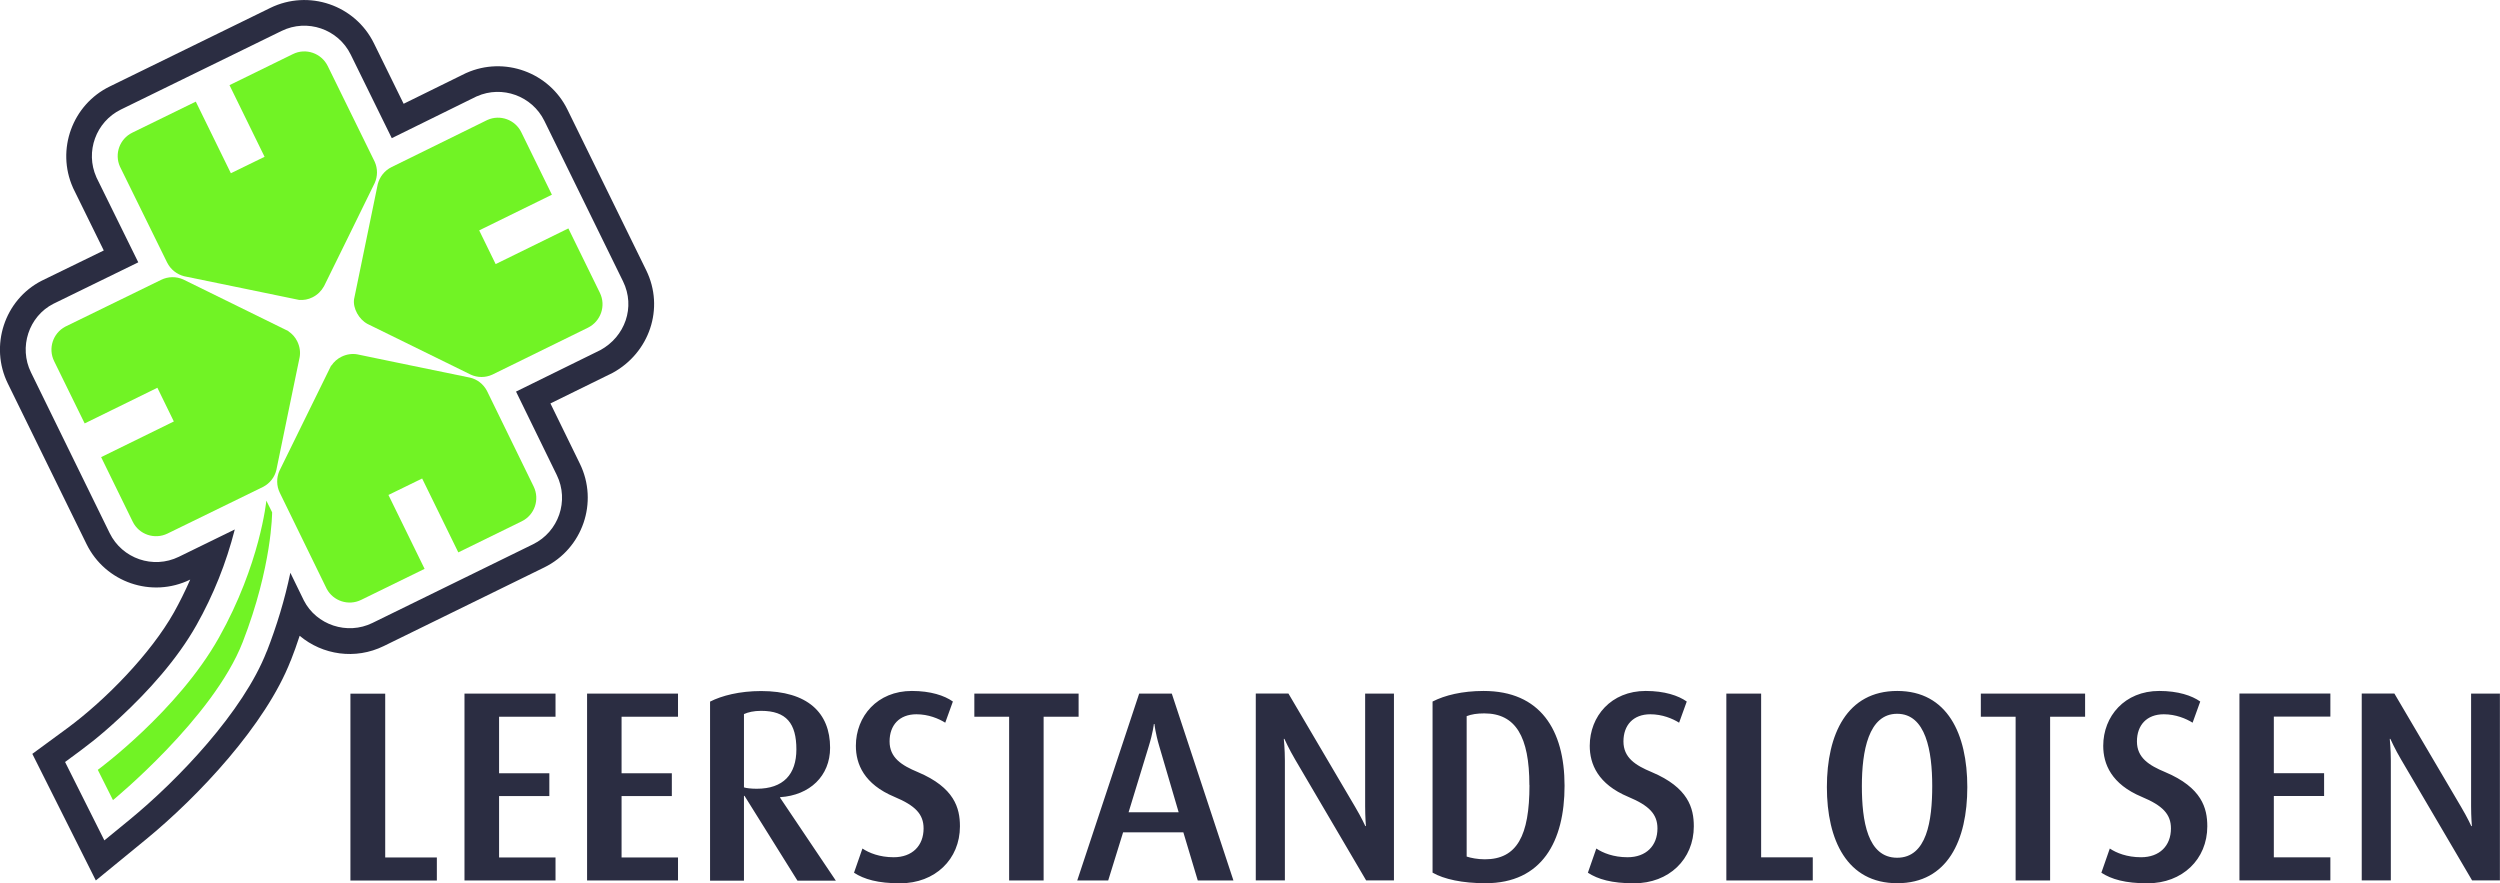
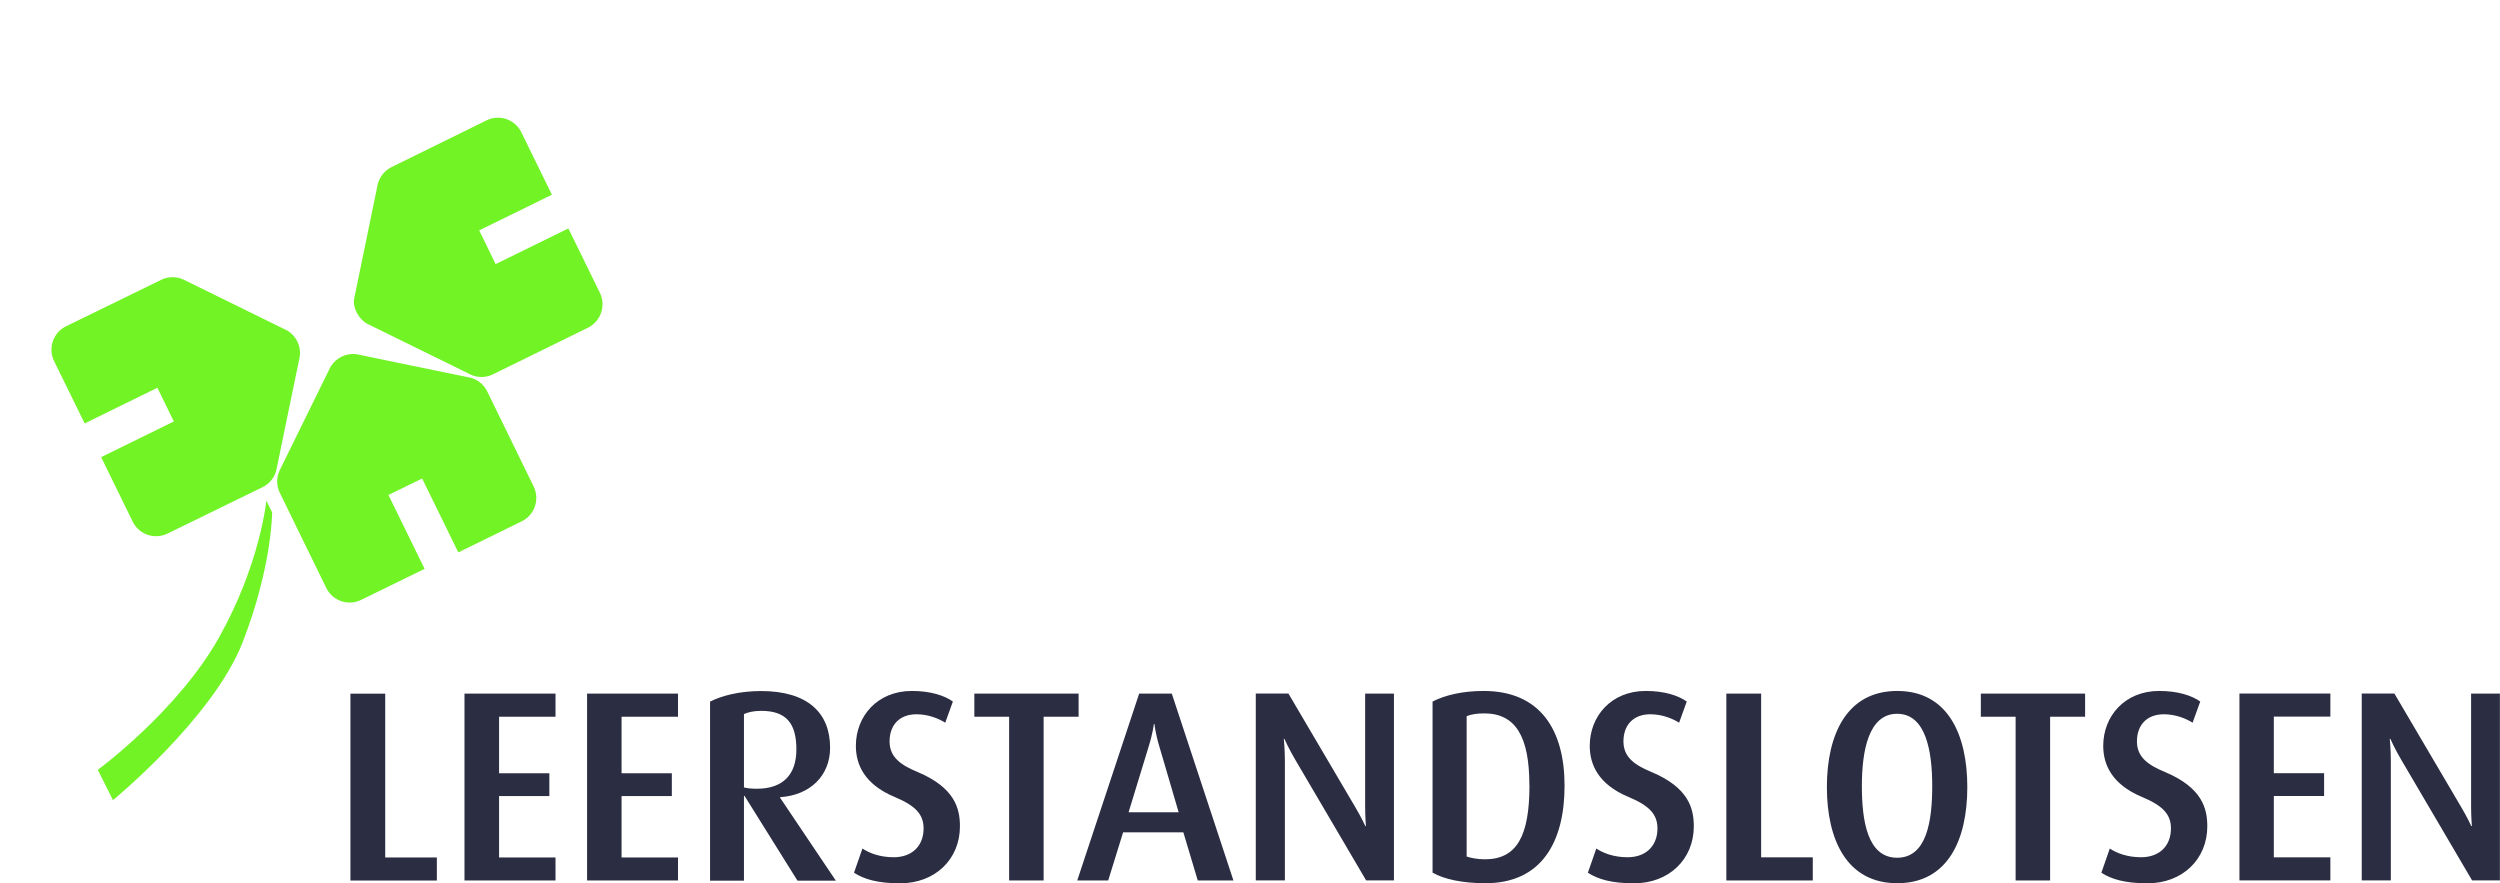
<svg xmlns="http://www.w3.org/2000/svg" id="Ebene_1" viewBox="0 0 255.12 90.14">
  <defs>
    <style>.cls-1,.cls-2{fill:#2b2d42;}.cls-2,.cls-3{fill-rule:evenodd;}.cls-3{fill:#71f325;}</style>
  </defs>
  <path class="cls-1" d="m44.58,89.86v-2.36h-5.27v-16.71h-3.55v19.07h8.81Zm12.11,0v-2.36h-5.76v-6.26h5.13v-2.33h-5.13v-5.77h5.76v-2.36h-9.29v19.07h9.29Zm12.5,0v-2.36h-5.76v-6.26h5.13v-2.33h-5.13v-5.77h5.76v-2.36h-9.28v19.07h9.28Zm16.1,0l-5.68-8.45v-.06c3.02-.19,5.1-2.16,5.1-5.04,0-3.58-2.3-5.79-7.04-5.79-2.19,0-4.02.47-5.21,1.08v18.27h3.46v-8.65h.06l5.4,8.65h3.91Zm-4.02-13.39c0,2.55-1.33,4.02-4.05,4.02-.53,0-1.08-.06-1.3-.14v-7.48c.42-.19,1-.33,1.75-.33,2.58,0,3.6,1.28,3.6,3.94h0Zm16.69,7.84c0-1.83-.55-3.94-4.3-5.52-1.66-.69-2.88-1.47-2.88-3.13s1-2.77,2.74-2.77c1.22,0,2.27.44,2.94.86l.78-2.16c-.86-.61-2.27-1.08-4.19-1.08-3.52,0-5.71,2.58-5.71,5.6,0,1.86.83,3.91,3.94,5.21,2.13.89,2.97,1.77,2.97,3.22,0,1.77-1.16,2.94-3.05,2.94-1.44,0-2.52-.44-3.19-.89l-.86,2.47c1.03.67,2.44,1.08,4.71,1.08,3.55,0,6.1-2.44,6.1-5.82h0Zm12.11-11.17v-2.36h-10.64v2.36h3.55v16.71h3.52v-16.71h3.58Zm15.8,16.71l-6.29-19.07h-3.33l-6.32,19.07h3.16l1.52-4.91h6.15l1.47,4.91h3.63Zm-5.6-6.96h-5.1l2.05-6.71c.44-1.41.53-2.3.53-2.3h.06s.08.89.5,2.3l1.97,6.71h0Zm21.98,6.96v-19.07h-2.94v11.5c0,1.11.08,2.02.08,2.02h-.06s-.39-.86-1.03-1.94l-6.82-11.59h-3.33v19.07h2.97v-12.22c0-1.14-.11-2.22-.11-2.22h.06s.47,1.05,1.11,2.13l7.23,12.31h2.83Zm17.41-9.67c0-5.71-2.49-9.67-8.26-9.67-2.19,0-3.96.44-5.21,1.08v17.46c1.16.67,3.05,1.08,5.4,1.08,5.77,0,8.07-4.27,8.07-9.95h0Zm-3.58-.06c0,5.18-1.28,7.57-4.55,7.57-.75,0-1.44-.14-1.86-.28v-14.33c.5-.19,1.05-.28,1.8-.28,3.19,0,4.6,2.36,4.6,7.32h0Zm16.77,4.19c0-1.83-.55-3.94-4.3-5.52-1.66-.69-2.88-1.47-2.88-3.13s1-2.77,2.74-2.77c1.22,0,2.27.44,2.94.86l.78-2.16c-.86-.61-2.27-1.08-4.19-1.08-3.52,0-5.71,2.58-5.71,5.6,0,1.86.83,3.91,3.94,5.21,2.13.89,2.97,1.77,2.97,3.22,0,1.77-1.16,2.94-3.05,2.94-1.44,0-2.52-.44-3.19-.89l-.86,2.47c1.03.67,2.44,1.08,4.71,1.08,3.55,0,6.1-2.44,6.1-5.82h0Zm12.14,5.54v-2.36h-5.27v-16.71h-3.55v19.07h8.81Zm15.77-9.53c0-5.4-2.02-9.81-7.15-9.81s-7.18,4.41-7.18,9.81,2.05,9.81,7.18,9.81,7.15-4.38,7.15-9.81h0Zm-3.58-.11c0,3.55-.55,7.32-3.58,7.32s-3.6-3.77-3.6-7.32.67-7.37,3.6-7.37,3.58,3.8,3.58,7.37h0Zm15.6-7.07v-2.36h-10.64v2.36h3.55v16.71h3.52v-16.71h3.58Zm12.47,11.17c0-1.83-.55-3.94-4.3-5.52-1.66-.69-2.88-1.47-2.88-3.13s1-2.77,2.74-2.77c1.22,0,2.27.44,2.94.86l.78-2.16c-.86-.61-2.27-1.08-4.19-1.08-3.52,0-5.71,2.58-5.71,5.6,0,1.86.83,3.91,3.94,5.21,2.13.89,2.97,1.77,2.97,3.22,0,1.77-1.16,2.94-3.05,2.94-1.44,0-2.52-.44-3.19-.89l-.86,2.47c1.03.67,2.44,1.08,4.71,1.08,3.55,0,6.1-2.44,6.1-5.82h0Zm12.56,5.54v-2.36h-5.77v-6.26h5.13v-2.33h-5.13v-5.77h5.77v-2.36h-9.28v19.07h9.28Zm17.3,0v-19.07h-2.94v11.5c0,1.11.08,2.02.08,2.02h-.06s-.39-.86-1.03-1.94l-6.82-11.59h-3.33v19.07h2.97v-12.22c0-1.14-.11-2.22-.11-2.22h.06s.47,1.05,1.11,2.13l7.23,12.31h2.83Z" />
  <path class="cls-3" d="m29.45,33.8l-5.15-2.53-5.62-2.76c-.69-.3-1.51-.31-2.24.05l-9.79,4.78c-1.25.67-1.76,2.22-1.13,3.51l3.12,6.36,7.42-3.64,1.68,3.44-7.42,3.64,3.22,6.58c.64,1.32,2.23,1.86,3.55,1.22l9.77-4.77c.7-.37,1.17-1,1.34-1.71l1.26-6.12,1.12-5.41c.09-.52.01-1.08-.24-1.59-.21-.44-.53-.79-.91-1.04h0Z" />
  <path class="cls-3" d="m33.8,37.29l-2.53,5.15-2.76,5.62c-.3.69-.31,1.51.05,2.24l4.78,9.79c.67,1.25,2.22,1.76,3.51,1.13l6.48-3.17-3.69-7.54,3.44-1.68,3.69,7.54,6.47-3.17c1.32-.64,1.86-2.23,1.22-3.55l-4.77-9.77c-.37-.7-1-1.17-1.71-1.34l-6.12-1.26-5.41-1.12c-.52-.09-1.08-.01-1.59.24-.44.21-.79.53-1.04.91h0Z" />
  <path class="cls-3" d="m37.49,33.05l10.57,5.19c.67.3,1.46.32,2.18-.01l9.76-4.79c1.31-.65,1.86-2.23,1.22-3.55l-3.22-6.58-7.42,3.64-1.68-3.44,7.42-3.64-3.12-6.37c-.63-1.29-2.16-1.84-3.46-1.26l-9.78,4.81c-.73.36-1.22,1.01-1.41,1.74l-2.42,11.75c-.13.92.5,2.06,1.38,2.52h0Z" />
-   <path class="cls-3" d="m33.05,29.24l2.44-4.96,2.75-5.61c.3-.67.32-1.46-.01-2.18l-4.79-9.76c-.65-1.31-2.24-1.86-3.55-1.21l-6.47,3.17,3.58,7.31-3.44,1.68-3.58-7.31-6.48,3.17c-1.29.63-1.84,2.16-1.26,3.46l4.81,9.78c.36.73,1.01,1.22,1.74,1.41l6.13,1.26,5.62,1.16c.45.03.92-.05,1.35-.27.51-.25.91-.65,1.16-1.11h0Z" />
  <path class="cls-3" d="m22.34,65.07c-4.22,7.51-12.36,13.49-12.36,13.49l1.55,3.09s10.23-8.38,13.24-16.13c3.01-7.75,3-13.24,3-13.24l-.59-1.19s-.62,6.47-4.84,13.98h0Z" />
-   <path class="cls-2" d="m27.22,66.47c-2.38,6.14-9.05,13.13-14.03,17.21l-2.54,2.08-4.01-8c2.28-1.67,3.41-2.5,5.6-4.53,2.91-2.7,5.85-5.96,7.81-9.44,1.74-3.09,3.03-6.33,3.91-9.76l-5.71,2.79c-2.62,1.28-5.78.19-7.06-2.42L3.16,38c-1.26-2.56-.23-5.72,2.29-7l8.66-4.23-4.26-8.65-.02-.05c-1.15-2.59-.04-5.64,2.5-6.89L28.73,3.16c2.61-1.28,5.78-.2,7.06,2.41l4.19,8.53,8.63-4.25.05-.02c2.59-1.15,5.64-.04,6.89,2.5l8.03,16.38c1.29,2.63.2,5.65-2.32,7.02l-8.6,4.23,4.16,8.52c1.28,2.62.19,5.78-2.42,7.06l-16.39,8.03c-2.58,1.27-5.73.2-7-2.29l-1.38-2.83c-.57,2.73-1.39,5.43-2.4,8.02h0Zm2.45.95c.31-.79.62-1.64.91-2.54,2.33,1.96,5.68,2.47,8.58,1.05l16.39-8.03c3.91-1.92,5.54-6.65,3.63-10.57l-3.01-6.16,6.35-3.12c3.74-2.04,5.33-6.59,3.42-10.48l-8.03-16.38c-1.86-3.81-6.44-5.47-10.31-3.75l-.09.04-6.32,3.11-3.03-6.17c-1.92-3.91-6.66-5.53-10.58-3.61L11.19,8.83c-3.81,1.86-5.47,6.44-3.75,10.31l.04.09,3.11,6.33-6.34,3.09c-3.81,1.95-5.33,6.67-3.45,10.49l8.03,16.38c1.92,3.92,6.66,5.54,10.57,3.63h.01c-.53,1.21-1.1,2.34-1.65,3.33-2.37,4.22-6.98,8.95-10.89,11.83l-3.57,2.62,6.48,12.92,5.08-4.16c5.4-4.42,12.27-11.74,14.81-18.29h0Z" />
</svg>